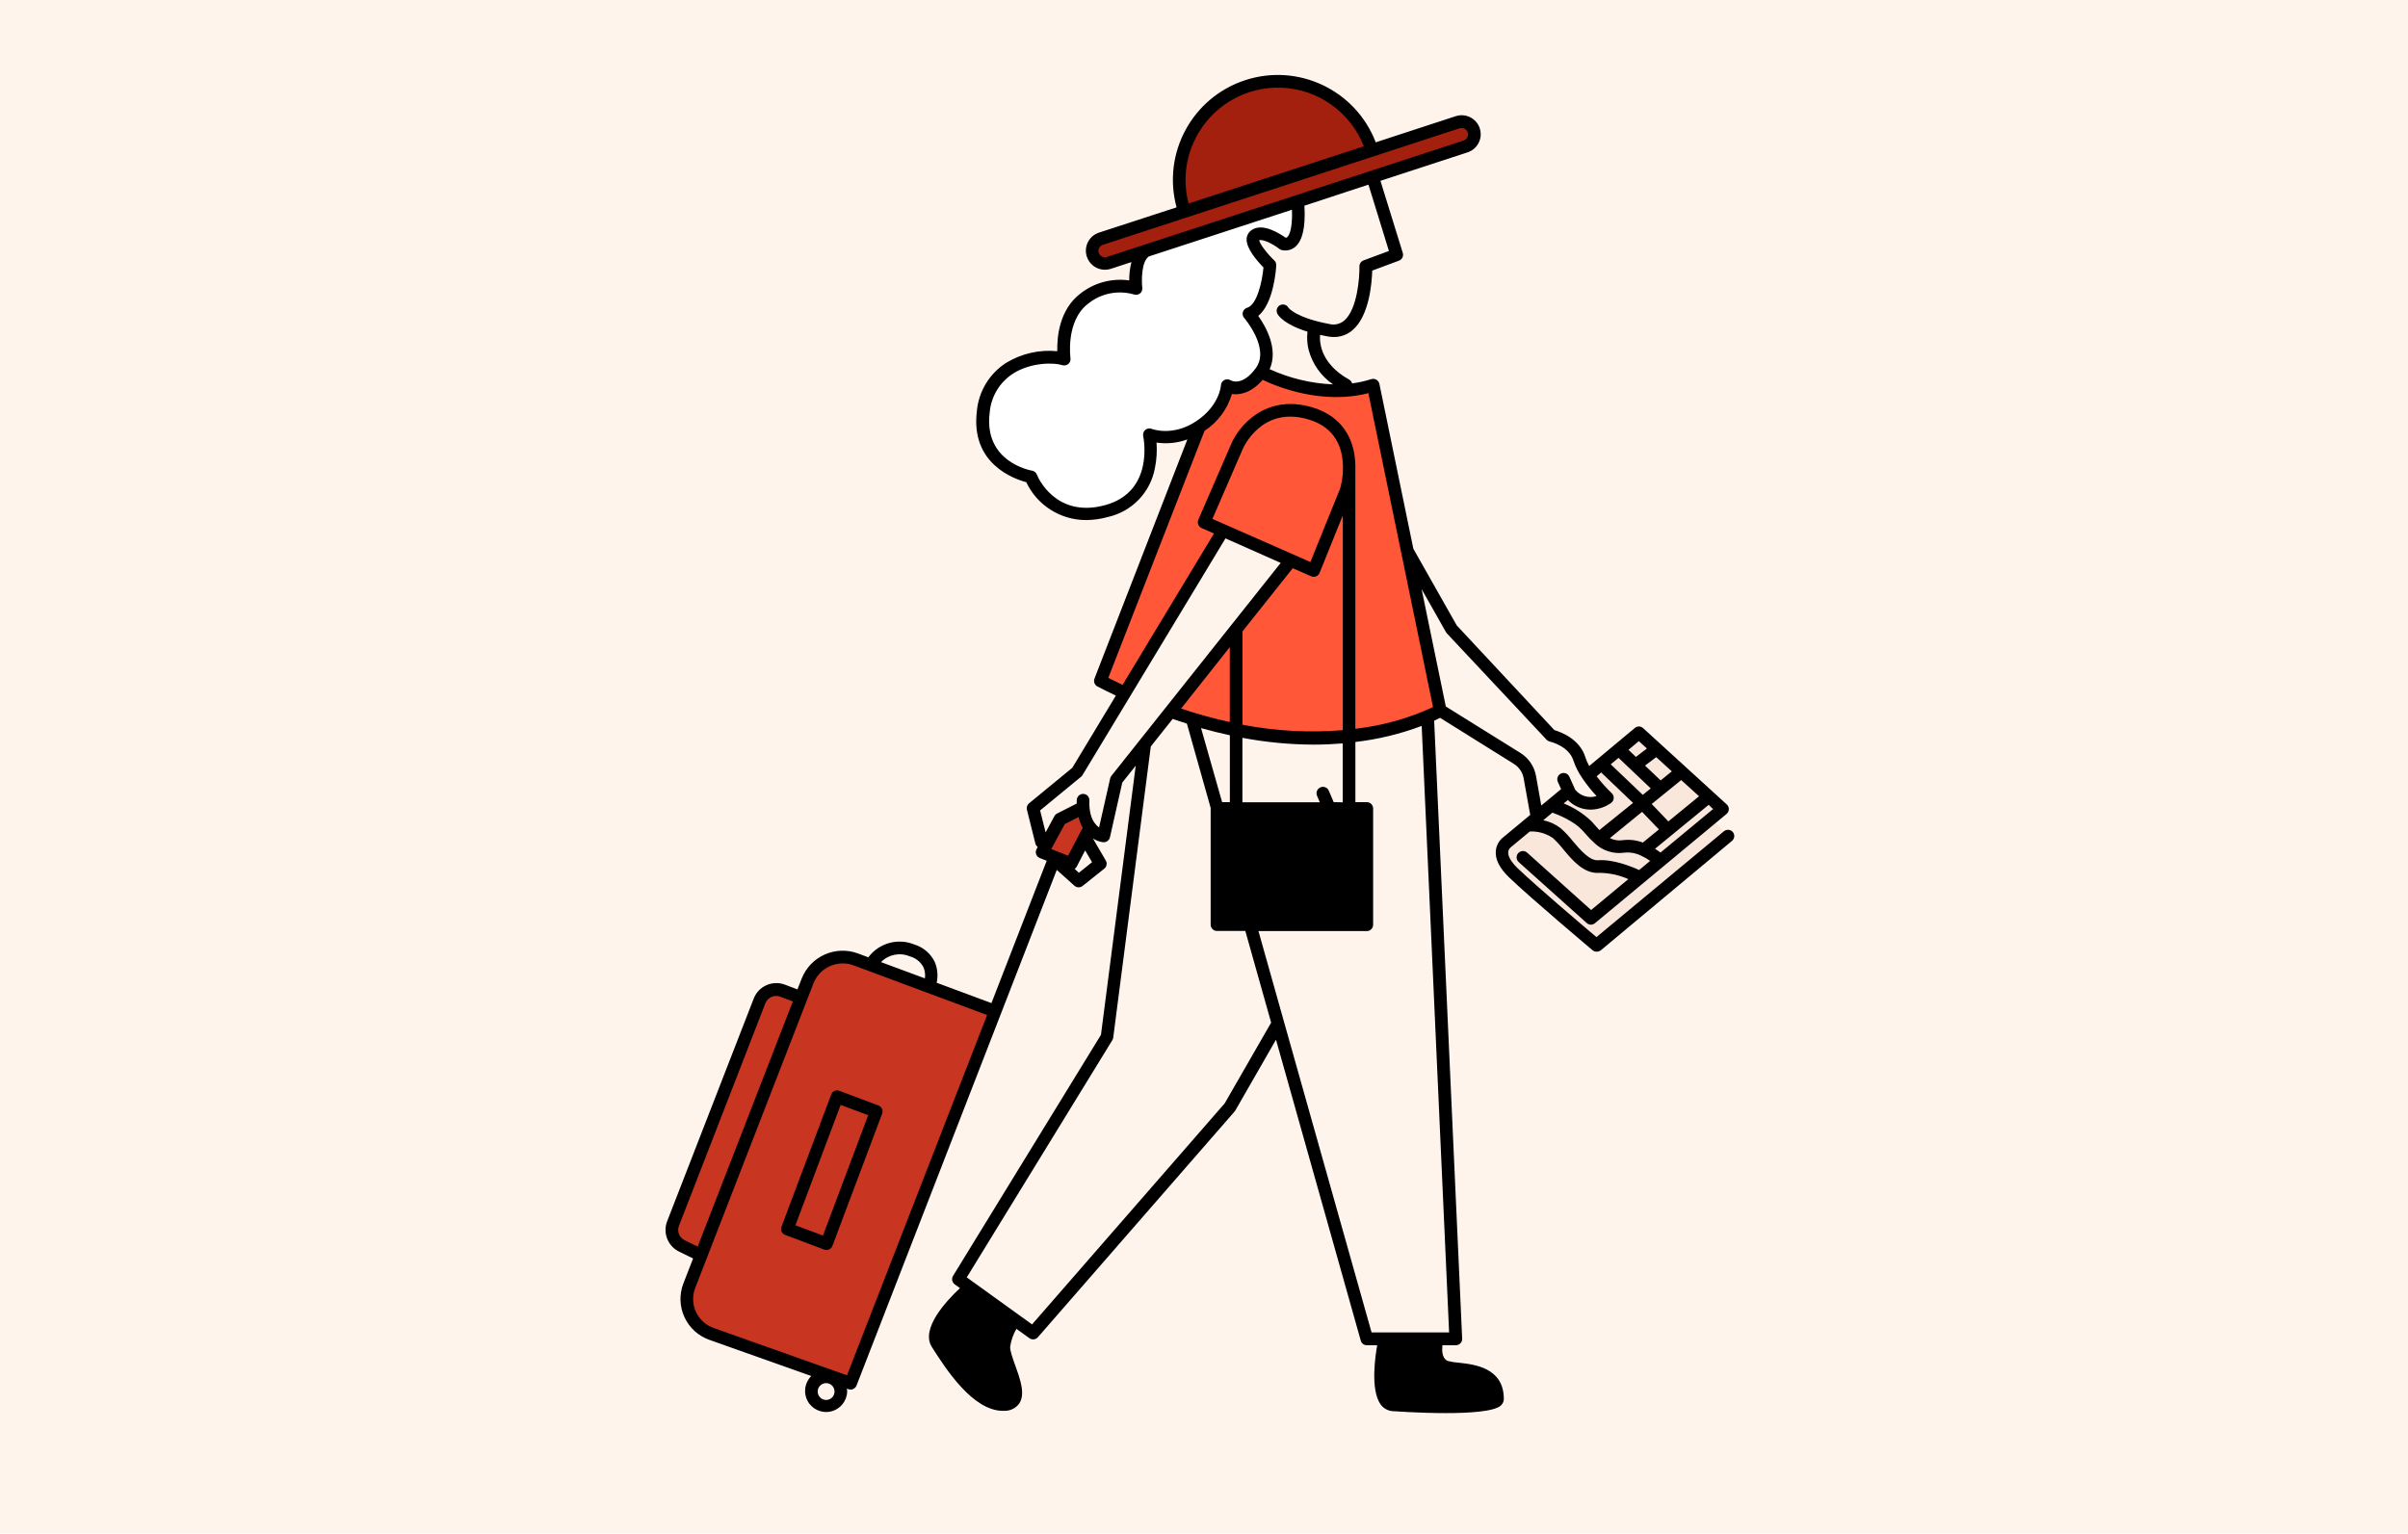
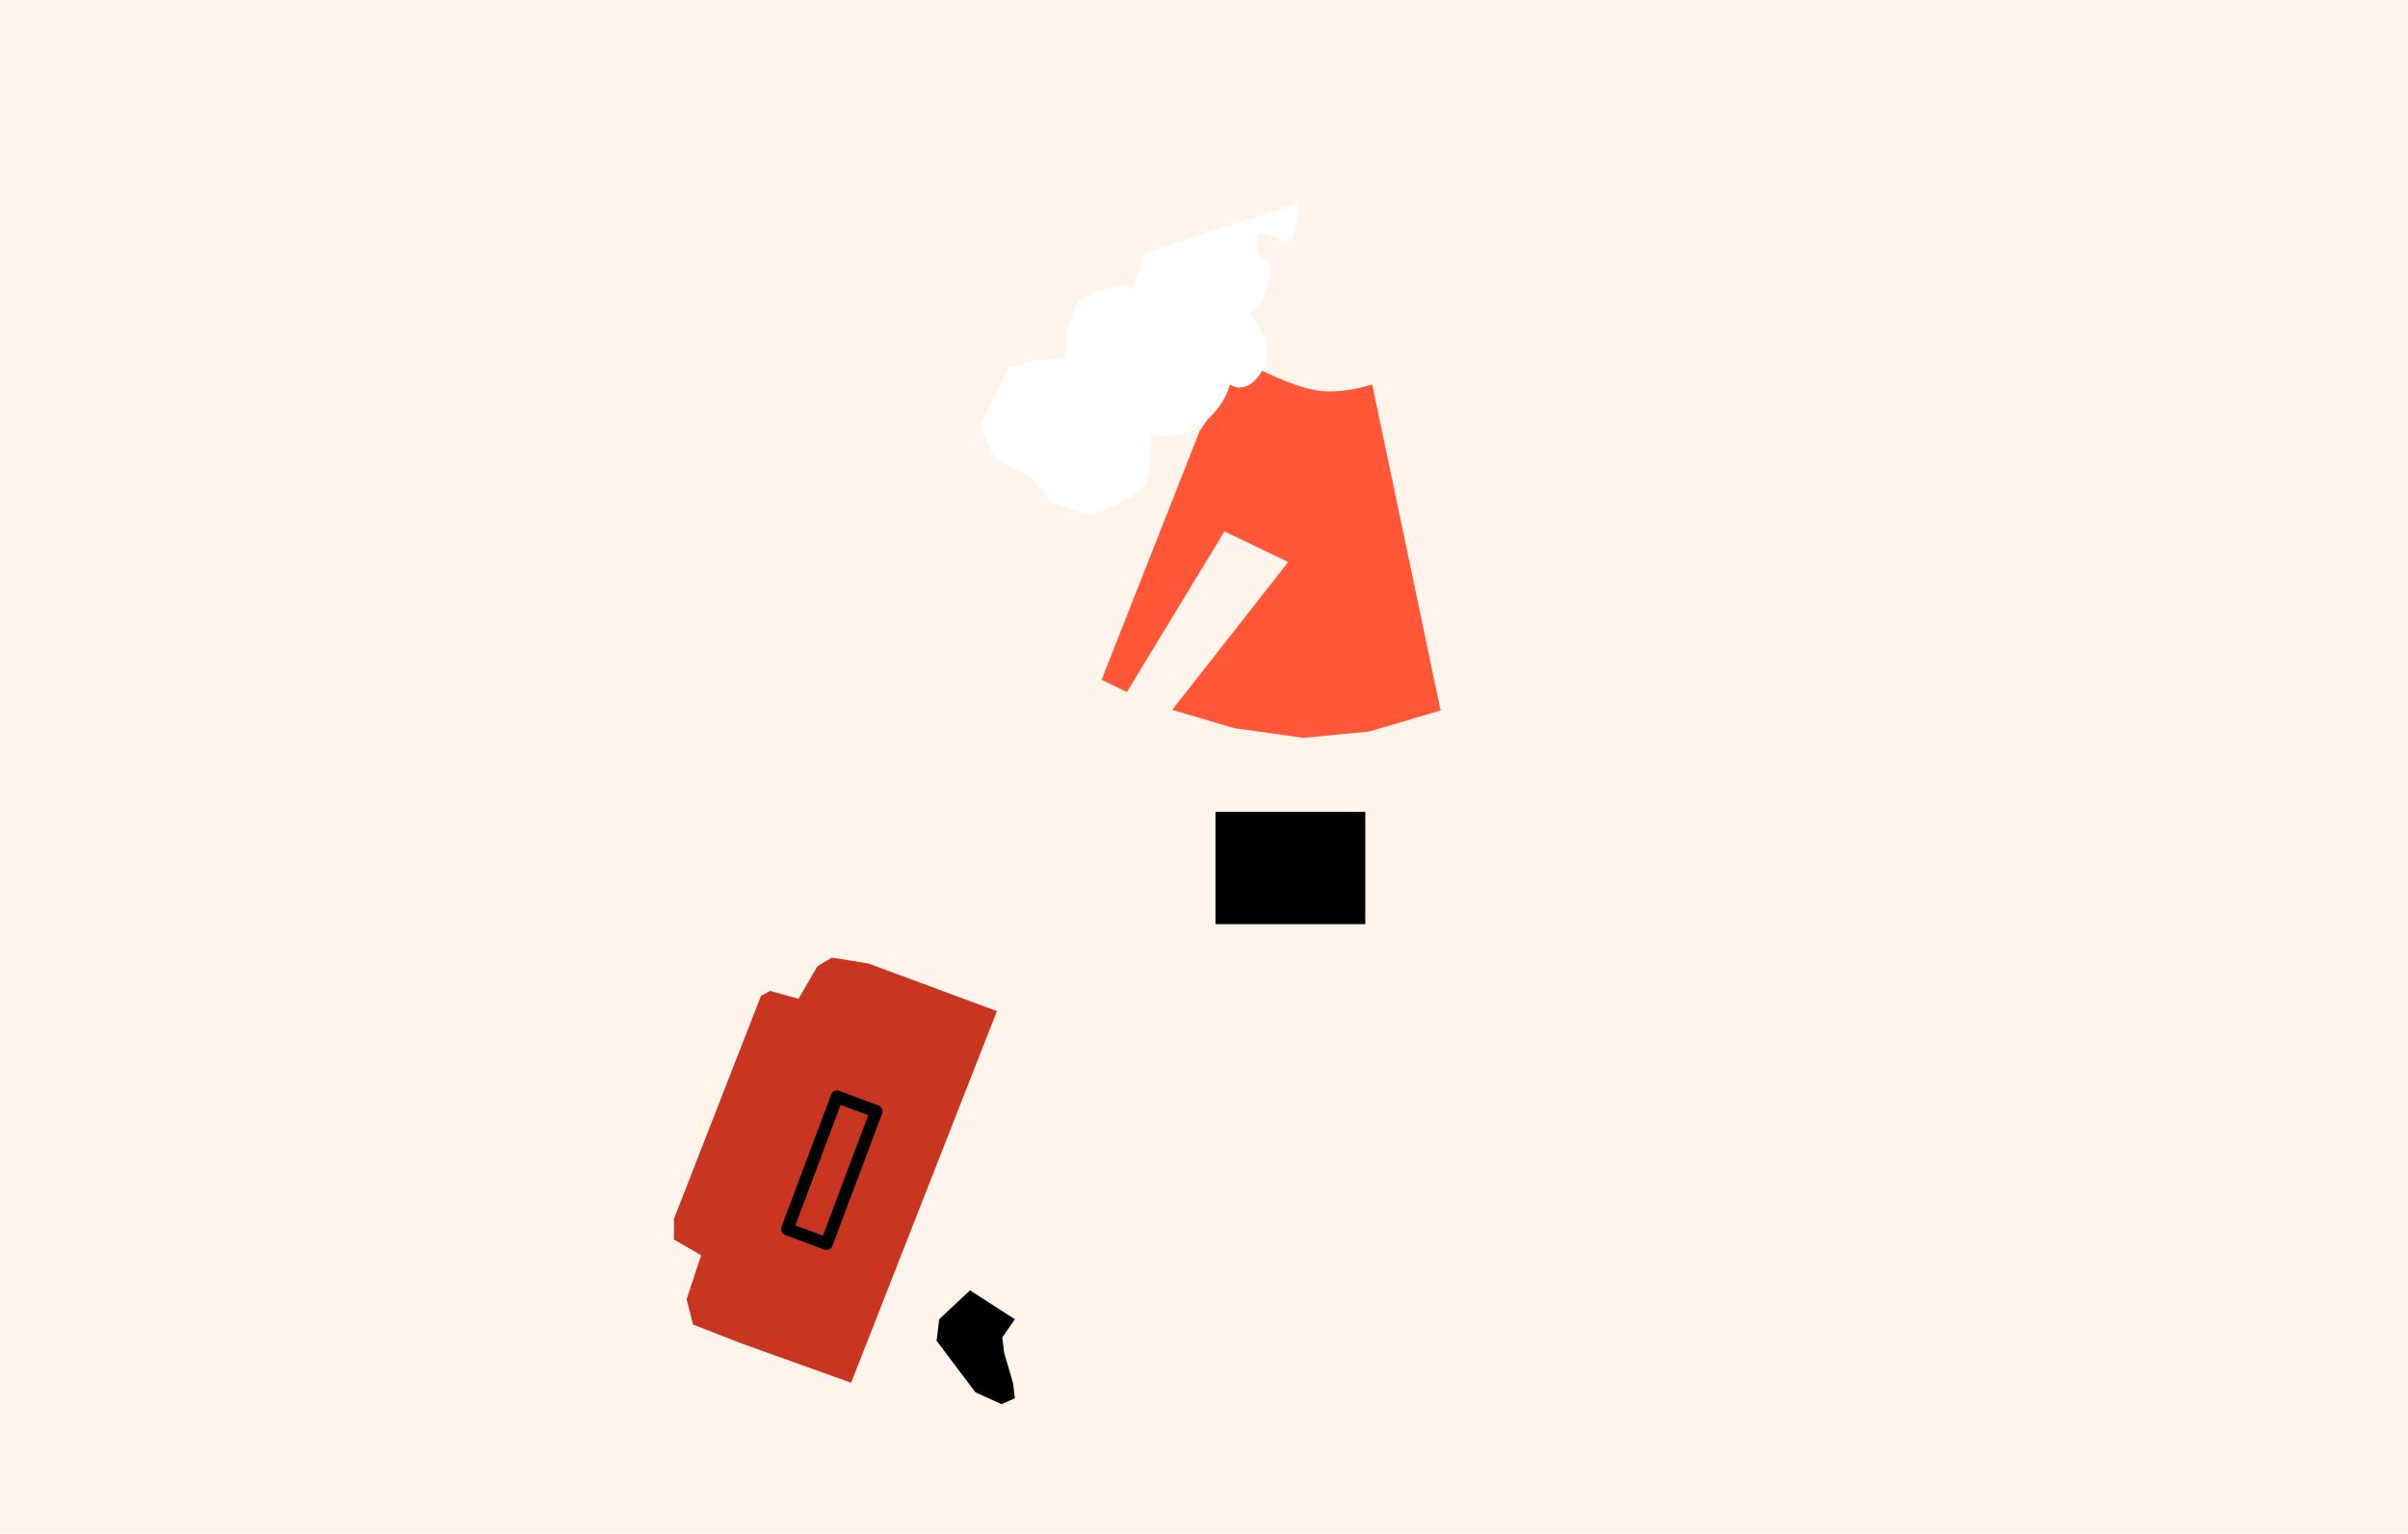
<svg xmlns="http://www.w3.org/2000/svg" width="686px" height="437px" viewBox="0 0 686 437" version="1.1">
  <title>europeisk_helsetrygdkort</title>
  <desc>Created with Sketch.</desc>
  <g id="europeisk_helsetrygdkort" stroke="none" stroke-width="1" fill="none" fill-rule="evenodd">
    <rect fill="#FFF4EC" x="0" y="0" width="686" height="437" />
    <g id="helsekort" transform="translate(189, 21)" fill-rule="nonzero">
      <g id="Layer_2" transform="translate(2.8, 1.4)">
        <path d="M167.796,83.232 C167.796,83.232 179.184,89.148 186.42,89.148 C190.732,89.156 195.018,88.476 199.116,87.132 L218.616,180.06 L198.216,186.06 L179.604,187.848 L159.888,185.112 L142.14,179.88 L175.2,137.748 L157.02,129.024 L129.24,174.804 L122.04,171.3 L150,100.32 L156.372,91.344 L158.508,87.132 L161.184,88.056 L167.796,83.232 Z" id="Path" fill="#FF5737" />
-         <path d="M177.756,35.58 C177.756,35.58 177.936,46.764 175.068,46.38 C172.2,45.996 167.976,42.96 166.668,44.4 C165.36,45.84 166.668,50.16 166.668,50.16 L170.328,52.86 C170.328,52.86 169.128,65.64 164.1,66.9 C164.1,66.9 172.428,75.588 167.808,83.208 C163.188,90.828 158.556,87.108 158.556,87.108 C158.556,87.108 157.356,93.696 150.048,98.76 C145.956,101.751 140.711,102.682 135.84,101.28 C135.84,101.28 137.412,112.764 133.116,117.012 C128.82,121.26 118.92,124.416 118.92,124.416 L107.76,121.08 L101.82,113.34 L91.74,108.54 L87.42,98.82 L89.952,89.508 L95.484,82.524 L104.52,80.052 L111.6,80.052 L111.996,72.12 L115.152,63.72 L121.152,60.432 L127.896,58.764 L131.196,59.772 L134.088,49.632 L177.756,35.58 Z" id="Path" fill="#FFFFFF" />
-         <polygon id="Path" fill="#A31F0E" points="145.932 37.392 121.116 46.464 119.916 49.848 122.016 52.44 226.416 19.08 228.132 15.708 226.416 12.756 221.868 12.756 199.572 20.688 192.936 9.444 182.988 2.58 171.312 0.6 160.872 2.58 150.036 10.92 144.84 20.136 144.468 27.876" />
+         <path d="M177.756,35.58 C177.756,35.58 177.936,46.764 175.068,46.38 C172.2,45.996 167.976,42.96 166.668,44.4 C165.36,45.84 166.668,50.16 166.668,50.16 L170.328,52.86 C170.328,52.86 169.128,65.64 164.1,66.9 C164.1,66.9 172.428,75.588 167.808,83.208 C163.188,90.828 158.556,87.108 158.556,87.108 C158.556,87.108 157.356,93.696 150.048,98.76 C145.956,101.751 140.711,102.682 135.84,101.28 C135.84,101.28 137.412,112.764 133.116,117.012 C128.82,121.26 118.92,124.416 118.92,124.416 L107.76,121.08 L101.82,113.34 L91.74,108.54 L87.42,98.82 L95.484,82.524 L104.52,80.052 L111.6,80.052 L111.996,72.12 L115.152,63.72 L121.152,60.432 L127.896,58.764 L131.196,59.772 L134.088,49.632 L177.756,35.58 Z" id="Path" fill="#FFFFFF" />
        <rect id="Rectangle" fill="#000000" x="154.476" y="208.944" width="42.672" height="31.992" />
        <polygon id="Path" fill="#000000" points="84.528 345.288 97.32 353.52 93.732 358.704 94.26 363.036 96.792 371.7 97.32 376.032 93.516 377.724 86.076 374.34 75.024 359.652 75.768 353.52" />
-         <polygon id="Path" fill="#000000" points="203.304 359.652 201.612 368.784 202.464 376.644 207.432 378.144 229.932 378.144 235.116 376.644 233.424 370.428 226.548 368.316 218.952 366.948 217.464 359.232" />
-         <polygon id="Path" fill="#F9E7DC" points="275.844 186.024 298.68 207.768 296.184 211.056 300.192 215.568 263.52 246.192 253.644 238.404 236.736 223.356 236.736 219.936 254.928 203.532 259.164 205.776 264.492 205.776 264.084 202.848 260.808 198.828" />
        <polygon id="Path" fill="#C83521" points="45.192 250.476 55.536 252.132 92.208 265.728 50.676 371.616 19.488 360.444 5.652 355.044 3.804 347.856 7.944 335.28 0.192 330.804 0.192 324.936 24.996 261.36 27.588 259.968 35.688 262.212 41.04 252.972" />
-         <polygon id="Path" fill="#C83521" points="110.808 210.42 116.832 208.14 118.248 213.852 113.328 223.824 105.756 219.924" />
      </g>
      <g id="Layer_1" fill="#000000">
        <path d="M47.788,290.9 L33.64,328.556 C33.459,328.998 33.459,329.494 33.64,329.936 C33.842,330.37 34.203,330.709 34.648,330.884 L45.832,335.084 C46.036,335.156 46.251,335.192 46.468,335.192 C47.225,335.185 47.896,334.705 48.148,333.992 L62.308,296.324 C62.649,295.393 62.178,294.361 61.252,294.008 L50.068,289.808 C49.137,289.487 48.122,289.974 47.788,290.9 Z M58.336,296.78 L45.448,331.076 L37.6,328.148 L50.488,293.852 L58.336,296.78 Z" id="Shape" />
-         <path d="M304.66,216.104 C304.358,215.734 303.92,215.5 303.444,215.455 C302.968,215.41 302.494,215.557 302.128,215.864 L265.804,246.032 C261.808,242.66 248.524,231.38 243.388,226.436 C241.54,224.672 240.58,223.04 240.664,221.816 C240.704,221.277 240.965,220.778 241.384,220.436 L241.54,220.316 L246.82,215.936 C249.152,215.823 251.458,216.476 253.384,217.796 C254.465,218.794 255.464,219.878 256.372,221.036 C258.976,224.156 262.228,228.044 266.572,227.72 C269.438,227.734 272.27,228.342 274.888,229.508 L264.28,238.316 L246.052,221.96 C245.572,221.531 244.899,221.391 244.288,221.593 C243.677,221.794 243.219,222.307 243.088,222.937 C242.957,223.567 243.172,224.219 243.652,224.648 L263.032,242.024 C263.361,242.322 263.788,242.488 264.232,242.492 C264.649,242.489 265.053,242.341 265.372,242.072 L302.86,210.944 C303.261,210.61 303.501,210.121 303.52,209.6 C303.531,209.081 303.316,208.582 302.932,208.232 L279.088,186.476 C278.407,185.859 277.369,185.859 276.688,186.476 L263.74,197.276 C263.291,196.484 262.925,195.647 262.648,194.78 C261.028,189.536 255.628,187.58 253.828,187.052 L226,157.208 L213.64,135.368 L203.968,88.388 C203.86,87.887 203.546,87.455 203.102,87.199 C202.659,86.943 202.127,86.887 201.64,87.044 C199.864,87.609 198.041,88.01 196.192,88.244 C196.066,87.784 195.758,87.394 195.34,87.164 C187.468,82.736 186.868,76.988 187.06,74.42 L189.148,74.852 C189.765,74.97 190.392,75.03 191.02,75.032 C192.958,75.05 194.836,74.358 196.3,73.088 C201.1,69.044 201.82,59.576 201.928,56.108 L209.536,53.276 C210.436,52.948 210.917,51.969 210.628,51.056 L204.268,30.524 L229.096,22.412 C231.937,21.475 233.487,18.418 232.564,15.572 C231.627,12.731 228.57,11.181 225.724,12.104 L202.924,19.556 C197.229,4.69 180.879,-3.1 165.746,1.842 C150.613,6.784 142.012,22.722 146.188,38.084 L124.084,45.284 C121.238,46.216 119.686,49.278 120.616,52.124 C121.342,54.354 123.419,55.864 125.764,55.868 C126.338,55.869 126.909,55.78 127.456,55.604 L133.324,53.684 C132.888,55.389 132.678,57.144 132.7,58.904 C127.727,58.198 122.681,59.564 118.744,62.684 C112.744,67.292 112.096,75.092 112.204,79.076 C107.136,78.574 102.042,79.728 97.684,82.364 C92.876,85.427 89.77,90.556 89.284,96.236 C87.508,111.08 99.724,115.436 103.36,116.396 C106.474,122.988 113.11,127.194 120.4,127.196 C122.501,127.177 124.591,126.883 126.616,126.32 C133.457,124.79 138.726,119.328 140.008,112.436 C140.501,110.029 140.659,107.566 140.476,105.116 C143.433,105.55 146.452,105.241 149.26,104.216 L122.8,172.364 C122.47,173.223 122.836,174.194 123.652,174.62 C125.396,175.524 127.144,176.388 128.896,177.212 L116.476,197.792 L104.164,207.908 C103.625,208.347 103.387,209.057 103.552,209.732 L105.952,219.332 C106.053,219.736 106.29,220.092 106.624,220.34 L106.288,220.964 C106.047,221.418 106.009,221.953 106.186,222.436 C106.362,222.919 106.735,223.304 107.212,223.496 L109.192,224.276 L93.448,264.836 L77.848,259.04 C78.269,257.081 78.089,255.04 77.332,253.184 C76.169,250.741 74.03,248.902 71.44,248.12 C66.756,246.228 61.385,247.737 58.372,251.792 L55.396,250.676 C48.987,248.325 41.873,251.522 39.376,257.876 L38.176,260.936 L34.576,259.568 C31.045,258.253 27.111,260.009 25.732,263.516 L1.072,326.972 C-0.234,330.304 1.239,334.08 4.456,335.648 L8.452,337.604 L5.692,344.708 C4.485,347.816 4.589,351.28 5.98,354.31 C7.37,357.339 9.929,359.677 13.072,360.788 L42.124,371.096 C40.204,373 39.795,375.953 41.125,378.307 C42.455,380.661 45.195,381.835 47.817,381.174 C50.438,380.512 52.294,378.179 52.348,375.476 C52.338,375.214 52.31,374.954 52.264,374.696 L52.744,374.864 C52.936,374.936 53.139,374.972 53.344,374.972 C54.099,374.961 54.769,374.483 55.024,373.772 L112.06,226.88 L117.088,231.392 C117.742,231.971 118.716,232.001 119.404,231.464 L125.584,226.532 C126.29,225.973 126.474,224.979 126.016,224.204 L122.416,218.024 C122.391,217.982 122.363,217.942 122.332,217.904 C123.207,218.488 124.205,218.861 125.248,218.996 L125.452,218.996 C126.292,218.994 127.019,218.411 127.204,217.592 L130.72,201.992 L134.548,197.192 L124.648,273.872 L82.504,342.572 C82.018,343.376 82.226,344.417 82.984,344.972 L84.484,346.052 C80.632,349.652 73.144,357.632 76.48,362.852 L76.66,363.128 C80.392,368.972 88.108,381.02 96.688,381.02 L97.072,381.02 C98.756,381.08 100.36,380.303 101.356,378.944 C103.156,376.268 101.68,372.128 100.24,368.144 C99.52,366.116 98.692,363.812 98.788,362.744 C99.042,360.948 99.645,359.22 100.564,357.656 L104.272,360.332 C105.026,360.865 106.059,360.746 106.672,360.056 L162.736,295.7 C162.818,295.615 162.887,295.518 162.94,295.412 L174.508,275.264 L198.664,361.028 C198.88,361.803 199.587,362.339 200.392,362.336 L203.344,362.336 C202.936,364.544 201.208,375.092 204.376,379.256 C205.144,380.311 206.329,380.984 207.628,381.104 C207.772,381.104 215.224,381.668 222.832,381.668 C229.696,381.668 236.692,381.212 238.552,379.52 C239.091,379.046 239.405,378.366 239.416,377.648 C239.416,368.696 231.016,367.796 226.528,367.304 C225.49,367.242 224.461,367.077 223.456,366.812 C221.488,366.02 221.896,362.888 221.896,362.864 C221.92,362.689 221.92,362.511 221.896,362.336 L225.748,362.336 C226.237,362.334 226.704,362.135 227.044,361.784 C227.389,361.429 227.572,360.947 227.548,360.452 L219.568,184.376 C220.264,184.052 220.768,183.764 221.26,183.548 L242.284,196.676 C243.753,197.591 244.765,199.087 245.068,200.792 L246.88,210.92 C246.88,211.016 246.952,211.088 246.976,211.172 L245.044,212.78 L245.044,212.78 L239.344,217.508 C238.083,218.448 237.281,219.878 237.136,221.444 C236.908,223.844 238.192,226.4 240.94,229.04 C247.072,234.932 263.968,249.152 264.676,249.752 C265.01,250.038 265.437,250.191 265.876,250.184 C266.314,250.194 266.74,250.044 267.076,249.764 L304.432,218.6 C305.176,217.969 305.277,216.859 304.66,216.104 Z M46.288,377.924 C44.971,377.891 43.927,376.802 43.948,375.485 C43.97,374.168 45.05,373.114 46.368,373.125 C47.685,373.136 48.748,374.206 48.748,375.524 C48.748,376.171 48.487,376.791 48.024,377.243 C47.561,377.694 46.935,377.94 46.288,377.924 Z M70.288,251.54 C71.93,252.009 73.306,253.133 74.092,254.648 C74.507,255.64 74.644,256.727 74.488,257.792 L61.984,253.16 C64.128,250.959 67.41,250.314 70.228,251.54 L70.288,251.54 Z M6.052,332.408 C4.512,331.671 3.805,329.868 4.432,328.28 L29.056,264.848 C29.729,263.194 31.595,262.375 33.268,263 L36.868,264.368 L9.76,334.232 L6.052,332.408 Z M52.3,370.892 L14.272,357.404 C12.048,356.611 10.239,354.953 9.256,352.806 C8.272,350.659 8.199,348.206 9.052,346.004 L42.736,259.22 C44.091,255.77 47.429,253.509 51.136,253.532 C52.186,253.532 53.227,253.723 54.208,254.096 L92.212,268.232 L52.3,370.892 Z M266.296,224.132 C263.896,224.312 261.328,221.348 259.096,218.72 C258.053,217.38 256.888,216.138 255.616,215.012 C254.159,213.877 252.458,213.096 250.648,212.732 L253.252,210.56 C255.088,211.232 259.324,212.96 261.736,215.54 C262,215.816 262.264,216.128 262.564,216.464 C263.41,217.474 264.328,218.42 265.312,219.296 L265.396,219.38 C267.641,221.452 270.7,222.404 273.724,221.972 C275.341,221.795 276.976,222.078 278.44,222.788 L278.44,222.788 C279.375,223.209 280.267,223.72 281.104,224.312 L277.96,226.916 C275.776,225.908 270.508,223.808 266.296,224.132 L266.296,224.132 Z M272.092,194.948 L281.272,203.66 L279.004,205.496 L269.872,196.796 L272.092,194.948 Z M287.272,198.8 L284.092,201.38 L279.64,197.156 L282.832,194.756 L287.272,198.8 Z M295.036,205.892 L286.252,213.092 C286.252,213.032 286.18,212.96 286.132,212.9 L281.548,208.1 L289.948,201.284 L295.036,205.892 Z M278.8,210.344 L283.6,215.348 L279.016,219.092 C277.209,218.4 275.259,218.165 273.34,218.408 C272.073,218.614 270.773,218.408 269.632,217.82 L278.8,210.344 Z M284.056,221.936 C283.624,221.612 283.096,221.24 282.496,220.856 L297.772,208.34 L299.032,209.54 L284.056,221.936 Z M277.876,190.184 L280.18,192.284 L277.048,194.684 L274.924,192.668 L277.876,190.184 Z M267.136,199.112 L276.232,207.788 L266.632,215.54 C266.176,215.06 265.744,214.568 265.348,214.112 C264.952,213.656 264.712,213.38 264.424,213.068 C262.128,210.862 259.426,209.122 256.468,207.944 L257.668,206.972 C259.358,208.71 261.676,209.696 264.1,209.708 C266.214,209.685 268.27,209.015 269.992,207.788 C270.424,207.471 270.692,206.979 270.724,206.444 C270.753,205.912 270.547,205.394 270.16,205.028 C268.61,203.534 267.171,201.93 265.852,200.228 L267.136,199.112 Z M206.68,50.516 L199.48,53.192 C198.752,53.445 198.268,54.137 198.28,54.908 C198.34,58.136 197.656,67.208 193.924,70.364 C192.767,71.337 191.215,71.698 189.748,71.336 C180.148,69.536 178.108,66.74 178.096,66.74 L178.096,66.74 C177.799,66.154 177.207,65.776 176.55,65.754 C175.894,65.732 175.277,66.069 174.942,66.634 C174.607,67.199 174.606,67.902 174.94,68.468 C175.252,69.032 176.944,71.48 183.484,73.508 C183.281,75.229 183.387,76.972 183.796,78.656 C184.86,82.675 187.329,86.179 190.756,88.532 C184.517,88.264 178.389,86.793 172.708,84.2 C175.264,78.476 171.604,72.044 169.456,69.02 C173.848,65.42 174.52,55.82 174.58,54.62 C174.615,54.093 174.413,53.578 174.028,53.216 C171.868,51.164 169.888,48.5 169.72,47.456 C170.74,47.108 173.524,48.416 175.468,49.928 C175.697,50.104 175.964,50.223 176.248,50.276 C177.668,50.579 179.145,50.162 180.196,49.16 C182.872,46.652 182.8,40.616 182.596,37.616 L200.848,31.616 L206.68,50.516 Z M151.6,18.38 C156.284,9.134 165.963,3.502 176.316,3.999 C186.67,4.497 195.764,11.031 199.54,20.684 L149.62,36.98 C147.962,30.748 148.667,24.123 151.6,18.38 L151.6,18.38 Z M126.304,52.232 C125.847,52.379 125.349,52.336 124.924,52.112 C124.485,51.904 124.154,51.521 124.012,51.056 C123.861,50.596 123.9,50.095 124.12,49.664 C124.337,49.234 124.717,48.91 125.176,48.764 L226.828,15.548 C227.293,15.401 227.797,15.445 228.229,15.67 C228.661,15.896 228.986,16.283 229.132,16.748 C229.278,17.208 229.239,17.708 229.024,18.14 C228.804,18.574 228.419,18.903 227.956,19.052 L126.304,52.232 Z M139.072,101.192 C138.459,100.961 137.77,101.081 137.271,101.505 C136.772,101.929 136.543,102.59 136.672,103.232 C136.804,103.88 139.876,119.156 125.752,122.96 C111.628,126.764 106.552,114.752 106.396,114.236 C106.166,113.651 105.648,113.227 105.028,113.12 C104.464,113.024 91.264,110.588 92.932,96.704 C93.269,92.111 95.744,87.942 99.616,85.448 C104.764,82.184 111.28,82.292 113.608,83.048 C114.203,83.245 114.858,83.117 115.336,82.712 C115.82,82.313 116.057,81.688 115.96,81.068 C115.96,80.972 114.508,70.52 120.952,65.564 C124.609,62.591 129.491,61.596 134.02,62.9 C134.606,63.119 135.263,63.016 135.754,62.628 C136.245,62.24 136.497,61.625 136.42,61.004 C136.204,59.168 136.096,53.684 138.256,52.088 L179.056,38.768 C179.188,41.828 178.888,45.452 177.748,46.532 C177.626,46.669 177.451,46.747 177.268,46.748 C175.54,45.548 170.608,42.308 167.452,44.636 C166.676,45.197 166.195,46.079 166.144,47.036 C165.964,49.796 169.24,53.48 170.944,55.196 C170.596,59.06 169.156,65.864 166.276,66.704 C165.698,66.875 165.247,67.326 165.076,67.904 C164.903,68.495 165.043,69.133 165.448,69.596 C165.52,69.68 172.864,78.236 168.784,83.864 C164.992,89.108 161.884,87.536 161.584,87.356 C161.044,87.022 160.369,86.996 159.805,87.285 C159.24,87.575 158.868,88.139 158.824,88.772 C158.824,89.012 158.368,94.688 151.72,99.068 C145.072,103.448 139.312,101.288 139.072,101.192 Z M126.736,172.16 L154.144,101.78 C157.909,99.31 160.677,95.585 161.956,91.268 C164.284,91.616 167.548,90.908 170.704,87.236 C174.832,89.216 187.624,94.436 200.824,91.028 L219.244,180.488 C212.246,183.719 204.775,185.806 197.116,186.668 L197.116,111.668 C197.122,111.628 197.122,111.588 197.116,111.548 C197.104,110.798 197.052,110.049 196.96,109.304 C196.348,104.312 193.756,97.796 184.96,95.108 C171.628,91.076 163.864,100.328 161.644,105.752 L152.392,127.076 C152.195,127.518 152.183,128.02 152.359,128.471 C152.535,128.922 152.884,129.284 153.328,129.476 L156.844,131.024 L130.804,174.152 C129.424,173.48 128.08,172.832 126.736,172.16 Z M159.484,240.68 L159.484,211.172 L198.568,211.172 L198.568,240.68 L159.484,240.68 Z M147.484,180.908 L161.344,163.4 L161.344,184.748 C156.649,183.724 152.014,182.442 147.46,180.908 L147.484,180.908 Z M161.368,188.504 L161.368,207.572 L159.16,207.572 L153.16,186.476 C155.976,187.268 158.704,187.944 161.344,188.504 L161.368,188.504 Z M190.948,207.572 L189.556,204.32 C189.372,203.869 189.011,203.513 188.558,203.334 C188.105,203.155 187.599,203.169 187.156,203.372 C186.71,203.562 186.358,203.923 186.18,204.374 C186.002,204.825 186.012,205.328 186.208,205.772 L187,207.608 L164.944,207.608 L164.944,189.248 C171.646,190.514 178.451,191.161 185.272,191.18 C188.176,191.18 190.936,191.048 193.516,190.832 L193.516,207.632 L190.948,207.572 Z M164.968,185.516 L164.968,158.912 L179.284,140.912 L184.528,143.216 C184.754,143.32 184.999,143.374 185.248,143.372 C185.482,143.371 185.714,143.326 185.932,143.24 C186.383,143.054 186.742,142.695 186.928,142.244 L193.54,125.864 L193.54,187.064 C183.982,187.85 174.361,187.329 164.944,185.516 L164.968,185.516 Z M156.4,126.86 L164.944,107.156 C165.16,106.628 170.392,94.46 183.904,98.564 C191.572,100.88 193.42,106.796 193.576,111.524 C193.57,111.572 193.57,111.62 193.576,111.668 L193.576,113.216 C193.505,114.88 193.247,116.53 192.808,118.136 L184.312,139.148 L156.4,126.86 Z M119.452,214.88 L115.276,222.848 L110.476,220.928 L114.352,213.812 L118.276,211.82 C118.515,212.892 118.912,213.923 119.452,214.88 L119.452,214.88 Z M118.348,227.696 L117.148,226.592 C117.394,226.432 117.596,226.214 117.736,225.956 L120.136,221.324 L122.104,224.684 L118.348,227.696 Z M127.612,200.096 C127.442,200.31 127.323,200.561 127.264,200.828 L124.108,214.796 C123.642,214.468 123.236,214.062 122.908,213.596 L122.908,213.596 C121.984,212.396 121.228,210.416 121.348,207.08 C121.367,206.604 121.196,206.139 120.871,205.79 C120.547,205.441 120.096,205.236 119.62,205.22 C118.633,205.199 117.806,205.962 117.748,206.948 C117.748,207.308 117.748,207.632 117.748,207.968 L112.156,210.812 C111.827,210.971 111.558,211.232 111.388,211.556 L108.88,216.2 L107.308,209.936 L118.984,200.336 C119.141,200.208 119.275,200.053 119.38,199.88 L160.12,132.416 L175.852,139.4 L127.612,200.096 Z M96.82,369.296 C97.732,371.852 99.124,375.728 98.332,376.892 C98.092,377.252 97.408,377.36 96.88,377.384 L96.652,377.384 C90.04,377.384 82.504,365.612 79.648,361.148 L79.48,360.884 C77.908,358.484 82.996,352.196 87.436,348.164 L97.6,355.52 C96.338,357.628 95.522,359.972 95.2,362.408 C94.996,364.256 95.848,366.62 96.82,369.344 L96.82,369.296 Z M159.892,293.408 L105.016,356.396 L86.416,342.992 L127.888,275.396 C128.019,275.18 128.105,274.939 128.14,274.688 L138.844,191.708 L145.072,183.86 C146.44,184.328 147.796,184.784 149.128,185.204 L155.896,209.204 C155.896,209.204 155.896,209.264 155.896,209.3 L155.896,242.48 C155.896,243.474 156.702,244.28 157.696,244.28 L165.772,244.28 L173.128,270.404 L159.892,293.408 Z M222.088,370.088 C223.396,370.504 224.75,370.754 226.12,370.832 C231.556,371.408 235.468,372.212 235.72,376.976 C232.432,378.368 215.656,378.176 207.868,377.456 C207.58,377.432 207.321,377.271 207.172,377.024 C205.528,374.864 205.972,367.424 206.812,362.876 C206.848,362.678 206.848,362.474 206.812,362.276 L218.248,362.276 C217.984,364.544 218.416,368.672 222.088,370.136 L222.088,370.088 Z M223.828,358.676 L201.736,358.676 L176.8,270.2 L176.8,270.2 L169.516,244.316 L200.38,244.316 C201.374,244.316 202.18,243.51 202.18,242.516 L202.18,209.372 C202.18,208.378 201.374,207.572 200.38,207.572 L197.128,207.572 L197.128,190.424 C203.588,189.681 209.931,188.145 216.016,185.852 L223.828,358.676 Z M248.584,200.108 C248.1,197.396 246.492,195.016 244.156,193.556 L222.892,180.32 L215.992,146.864 L222.952,159.164 C223.022,159.292 223.111,159.41 223.216,159.512 L251.608,189.8 C251.855,190.064 252.178,190.244 252.532,190.316 C252.592,190.316 257.968,191.576 259.252,195.752 C259.849,197.518 260.694,199.191 261.76,200.72 C261.809,200.808 261.865,200.893 261.928,200.972 C263.108,202.692 264.416,204.32 265.84,205.844 C263.635,206.55 261.222,205.836 259.756,204.044 L258.088,200.324 C257.68,199.416 256.614,199.01 255.706,199.418 C254.798,199.826 254.392,200.892 254.8,201.8 L255.736,203.852 L251.788,207.128 L251.788,207.128 L250.084,208.532 L248.584,200.108 Z" id="Shape" />
      </g>
    </g>
  </g>
</svg>